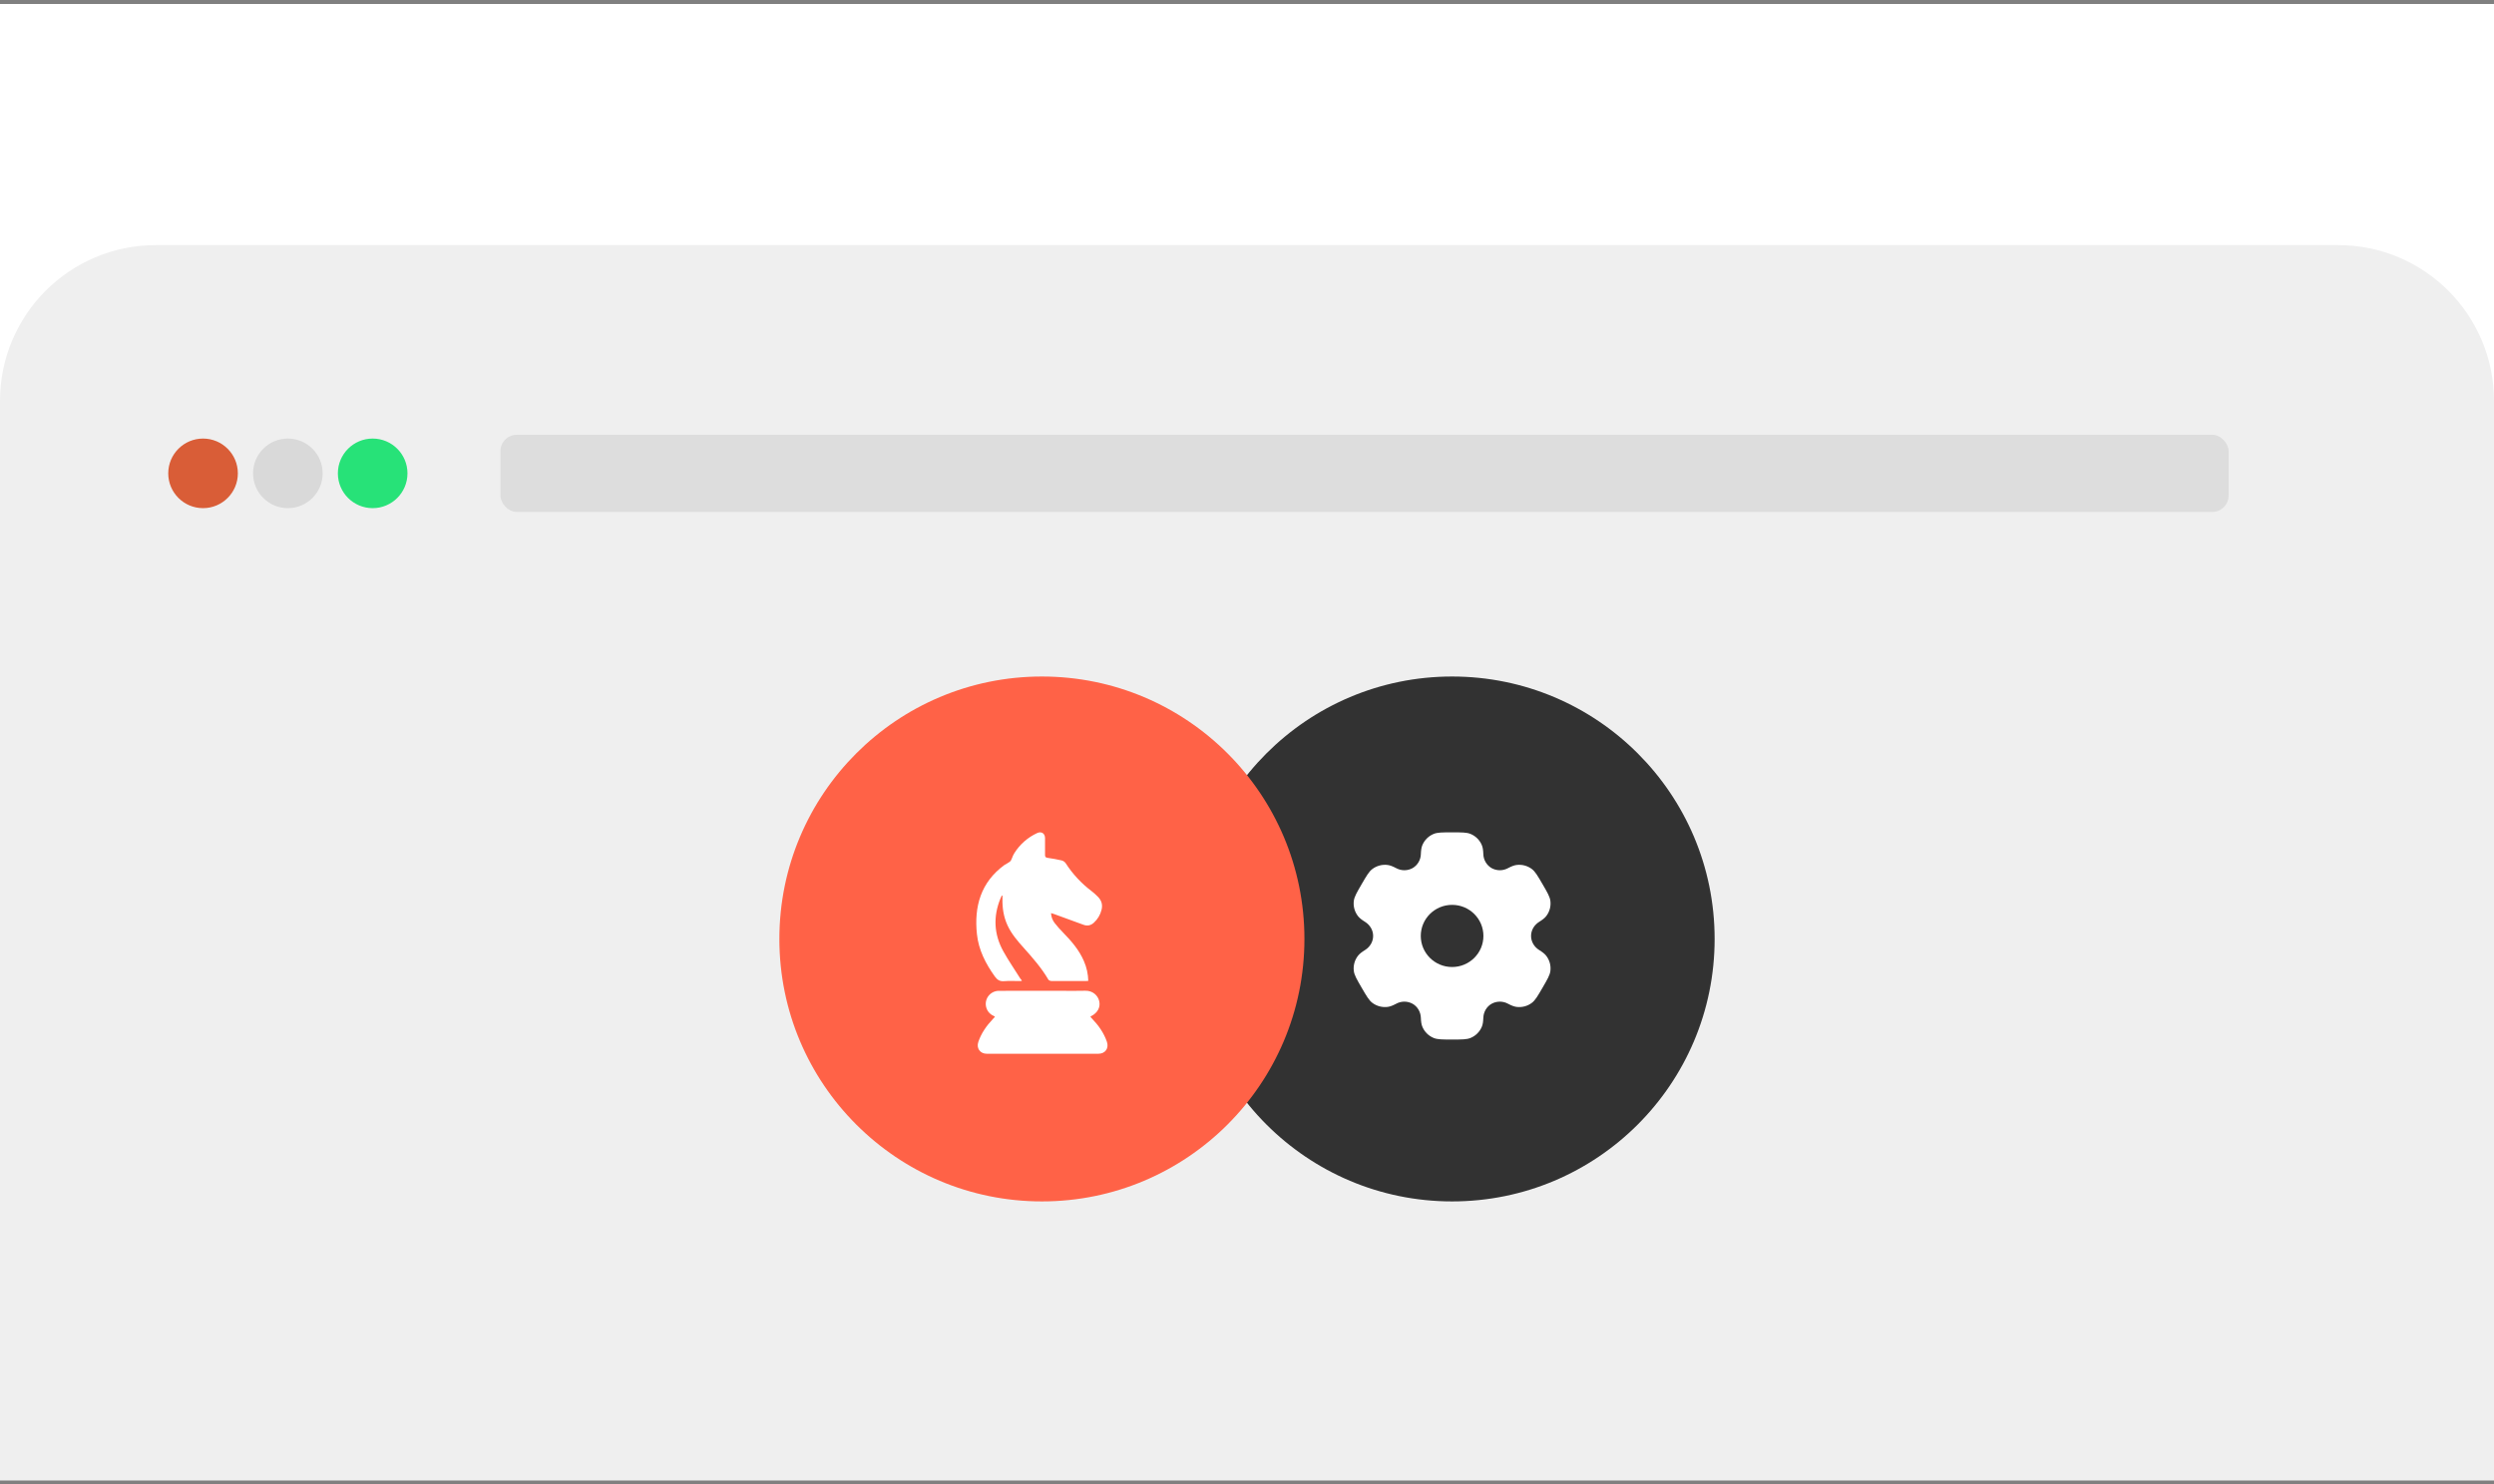
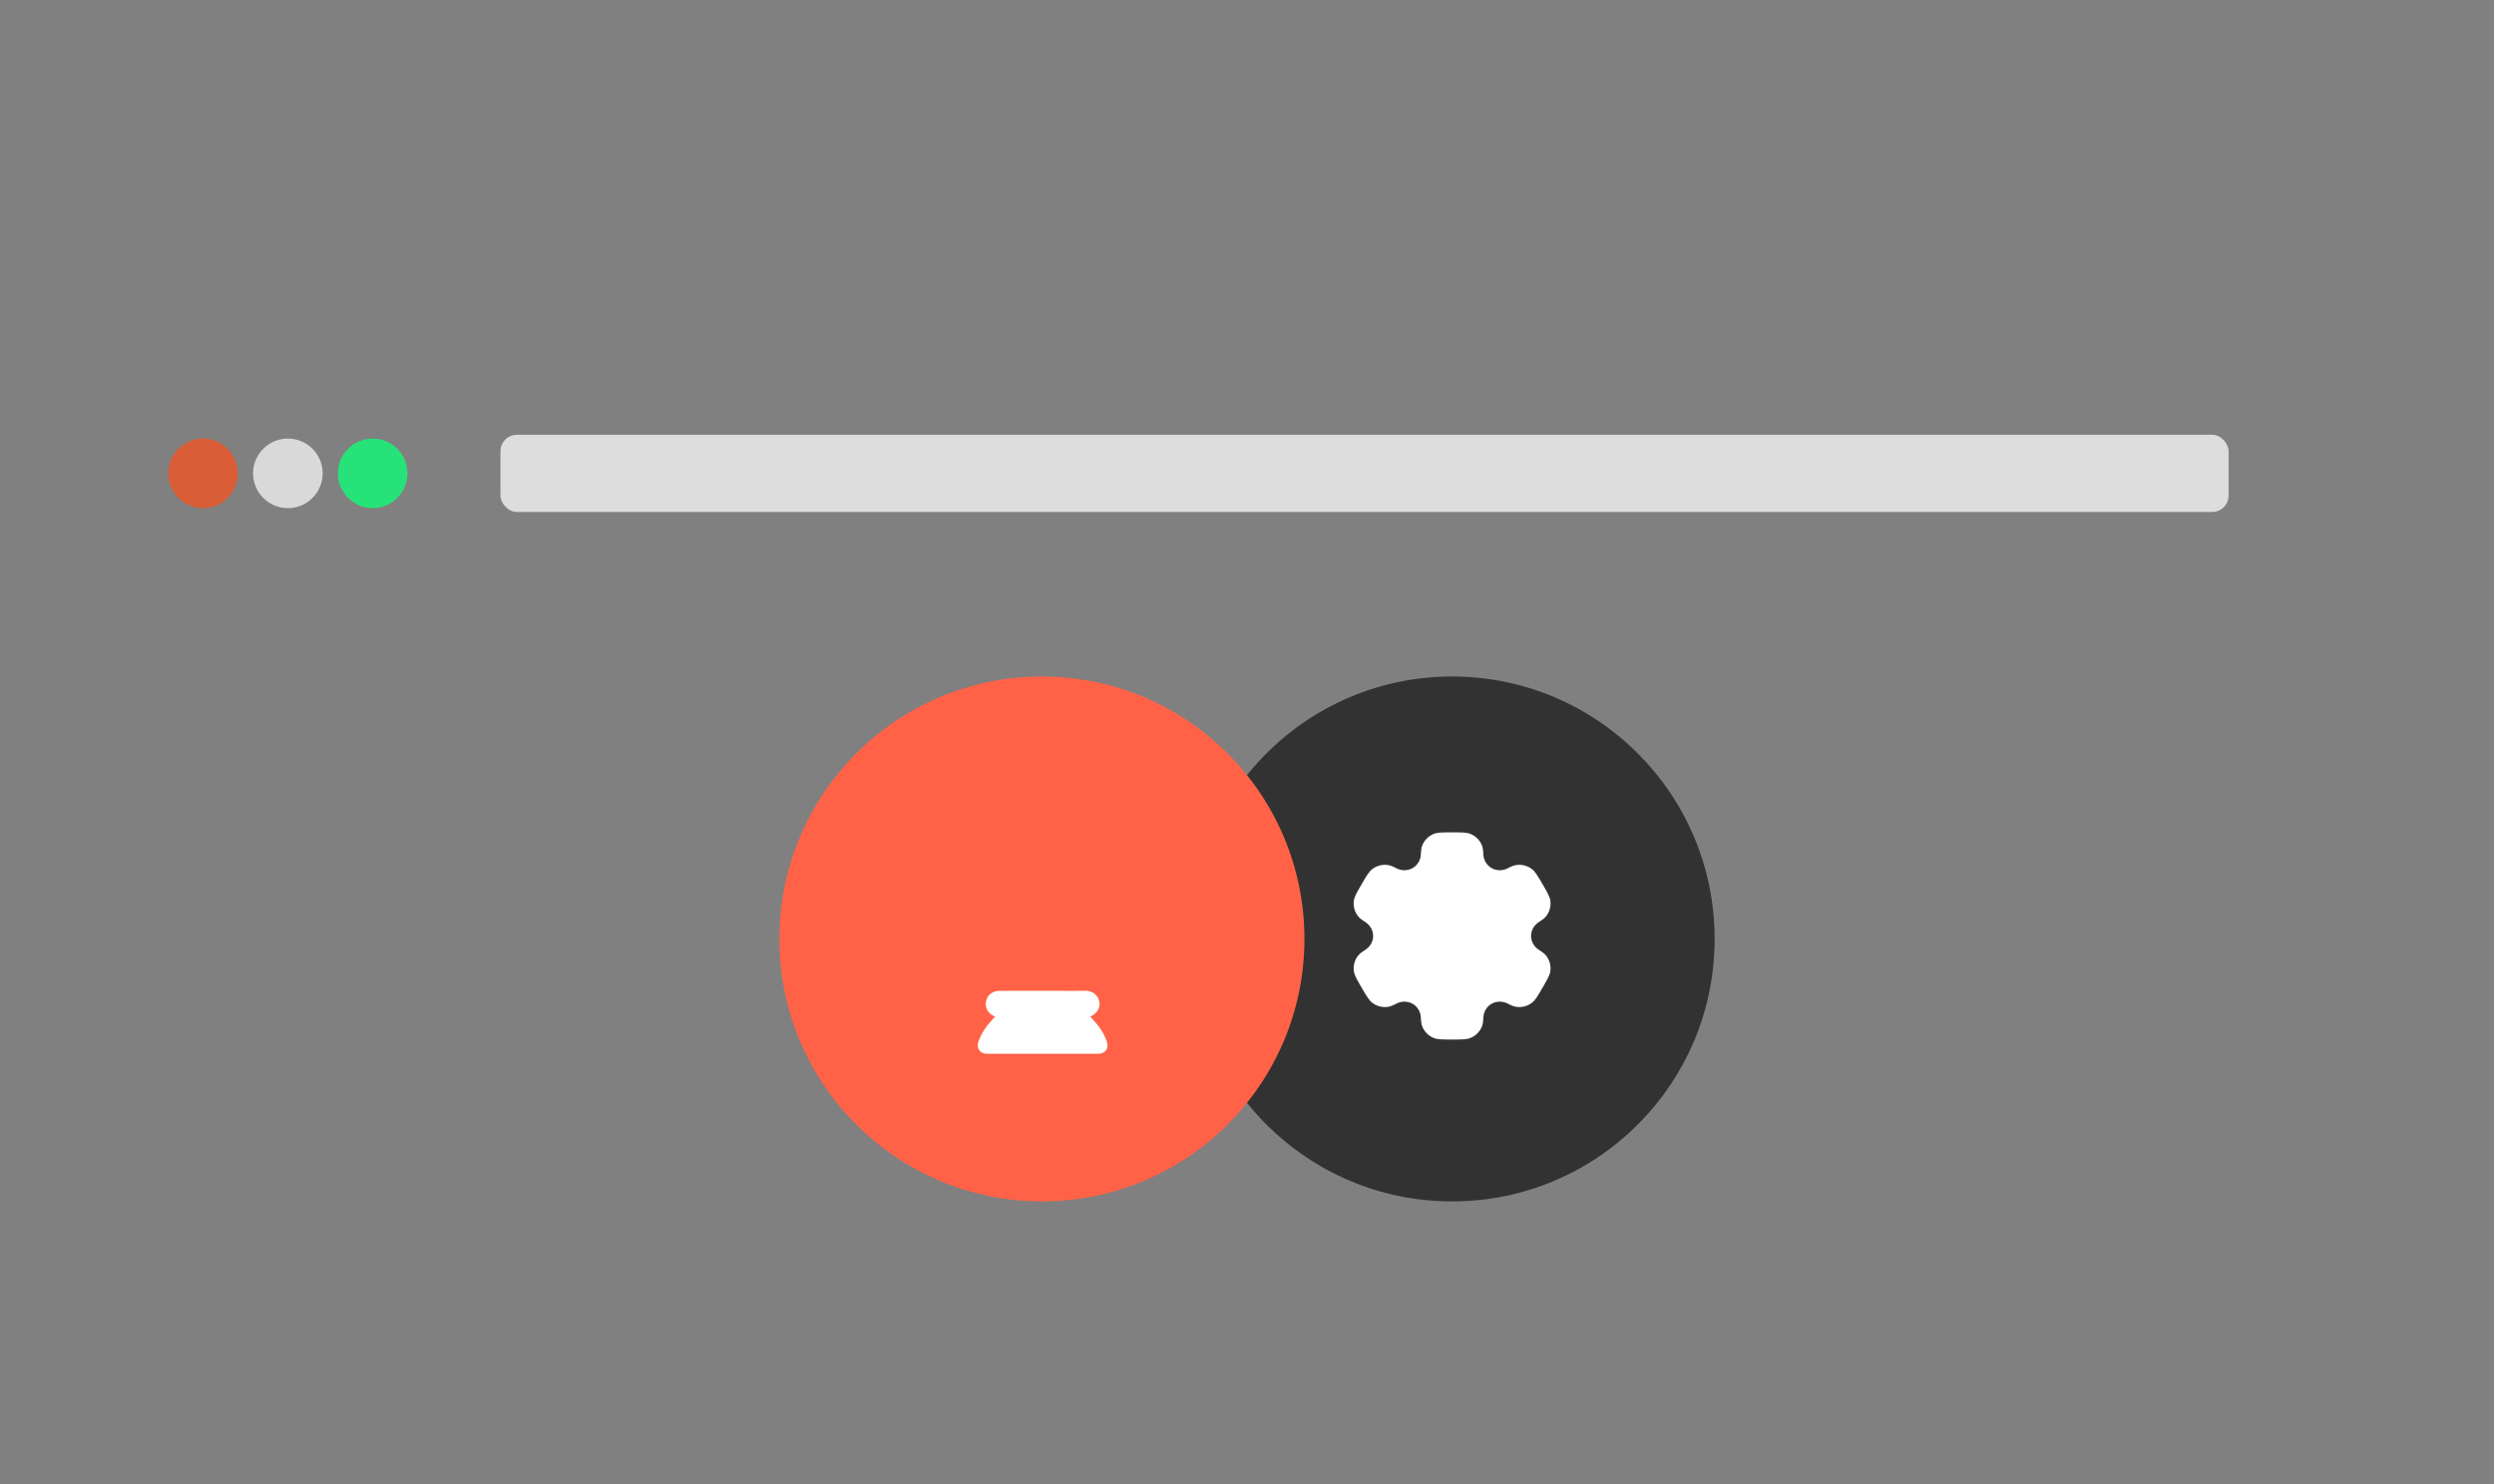
<svg xmlns="http://www.w3.org/2000/svg" width="304" height="181" viewBox="0 0 304 181" fill="none">
  <rect x="0" y="0" width="304" height="181" fill="#808080" stroke="none" />
  <g clip-path="url(#clip0_448_5884)">
-     <rect width="304" height="180" transform="translate(0 0.486)" fill="white" />
-     <path d="M0 48.884C0 38.391 8.507 29.884 19 29.884H285C295.494 29.884 304 38.391 304 48.884V199.138H0V48.884Z" fill="#EFEFEF" />
    <circle cx="177" cy="114.486" r="32" fill="#323232" />
    <path fill-rule="evenodd" clip-rule="evenodd" d="M179.247 101.678C178.78 101.486 178.186 101.486 177 101.486C175.814 101.486 175.22 101.486 174.753 101.678C174.131 101.933 173.636 102.425 173.376 103.046C173.257 103.327 173.212 103.657 173.193 104.136C173.185 104.483 173.088 104.822 172.912 105.121C172.736 105.42 172.487 105.669 172.188 105.845C171.883 106.014 171.54 106.104 171.192 106.106C170.843 106.108 170.5 106.021 170.193 105.855C169.766 105.63 169.457 105.506 169.151 105.466C168.482 105.378 167.806 105.558 167.269 105.966C166.867 106.272 166.57 106.782 165.978 107.801C165.384 108.821 165.089 109.33 165.022 109.829C164.933 110.493 165.115 111.165 165.527 111.697C165.714 111.939 165.978 112.143 166.386 112.398C166.989 112.773 167.375 113.412 167.375 114.117C167.375 114.822 166.989 115.461 166.387 115.835C165.978 116.091 165.714 116.295 165.526 116.537C165.323 116.8 165.173 117.1 165.087 117.421C165 117.742 164.978 118.076 165.022 118.405C165.089 118.903 165.384 119.413 165.978 120.433C166.572 121.452 166.867 121.961 167.269 122.268C167.805 122.676 168.482 122.855 169.151 122.768C169.457 122.728 169.766 122.604 170.193 122.379C170.5 122.213 170.843 122.126 171.192 122.128C171.541 122.13 171.884 122.22 172.189 122.389C172.803 122.743 173.166 123.393 173.193 124.098C173.212 124.578 173.257 124.907 173.376 125.188C173.634 125.807 174.129 126.3 174.753 126.556C175.22 126.748 175.814 126.748 177 126.748C178.186 126.748 178.78 126.748 179.247 126.556C179.869 126.301 180.365 125.809 180.624 125.188C180.743 124.907 180.788 124.578 180.807 124.098C180.832 123.393 181.197 122.742 181.813 122.389C182.117 122.22 182.46 122.13 182.809 122.128C183.157 122.127 183.501 122.213 183.807 122.379C184.234 122.604 184.543 122.728 184.849 122.768C185.519 122.857 186.196 122.676 186.731 122.268C187.133 121.962 187.43 121.452 188.022 120.433C188.616 119.413 188.911 118.904 188.978 118.405C189.022 118.076 188.999 117.741 188.913 117.421C188.826 117.1 188.676 116.8 188.473 116.537C188.286 116.295 188.022 116.091 187.614 115.836C187.012 115.461 186.625 114.822 186.625 114.117C186.625 113.412 187.012 112.773 187.613 112.399C188.022 112.143 188.286 111.939 188.474 111.697C188.678 111.434 188.827 111.134 188.913 110.813C189 110.493 189.022 110.158 188.978 109.829C188.911 109.331 188.616 108.821 188.022 107.801C187.428 106.782 187.133 106.273 186.731 105.966C186.194 105.558 185.518 105.378 184.849 105.466C184.543 105.506 184.234 105.63 183.807 105.855C183.5 106.021 183.157 106.108 182.808 106.106C182.459 106.104 182.116 106.014 181.811 105.845C181.512 105.669 181.263 105.42 181.088 105.121C180.912 104.822 180.815 104.483 180.807 104.136C180.788 103.656 180.743 103.327 180.624 103.046C180.496 102.739 180.308 102.46 180.072 102.225C179.835 101.99 179.555 101.804 179.247 101.678Z" fill="white" />
-     <path d="M180.818 114.117C180.818 116.21 179.108 117.906 177 117.906C174.891 117.906 173.182 116.21 173.182 114.117C173.182 112.024 174.891 110.328 177 110.328C179.109 110.328 180.818 112.024 180.818 114.117Z" fill="#323232" />
    <circle cx="127" cy="114.486" r="32" fill="#FF6247" />
    <g clip-path="url(#clip1_448_5884)">
-       <path d="M128.113 111.331C128.128 111.763 128.277 112.18 128.541 112.524C128.865 112.939 129.214 113.334 129.585 113.708C130.603 114.748 131.546 115.841 132.125 117.195C132.456 117.954 132.635 118.77 132.653 119.597C132.528 119.605 132.418 119.617 132.308 119.618C130.928 119.618 129.548 119.623 128.168 119.611C128.037 119.611 127.845 119.54 127.788 119.441C126.963 118.031 125.895 116.809 124.811 115.599C124.043 114.744 123.291 113.875 122.805 112.817C122.325 111.772 122.163 110.671 122.194 109.535C122.194 109.429 122.194 109.321 122.194 109.215L122.109 109.196C122.052 109.32 121.991 109.44 121.94 109.568C121.048 111.757 121.152 113.908 122.288 115.973C122.918 117.114 123.67 118.194 124.362 119.305C124.383 119.339 124.517 119.491 124.538 119.524C124.547 119.538 124.538 119.563 124.542 119.605C124.442 119.61 124.343 119.618 124.243 119.618C123.631 119.618 123.015 119.578 122.407 119.631C121.874 119.677 121.561 119.477 121.26 119.057C120.142 117.496 119.281 115.817 119.081 113.899C118.725 110.536 119.545 107.583 122.417 105.478C123.102 105.065 123.195 105.093 123.362 104.611C123.432 104.406 123.526 104.209 123.64 104.024C124.307 102.955 125.273 102.103 126.42 101.573C126.937 101.332 127.375 101.611 127.382 102.179C127.392 102.866 127.392 103.553 127.382 104.241C127.379 104.472 127.458 104.561 127.694 104.595C128.267 104.678 128.839 104.776 129.403 104.909C129.6 104.959 129.774 105.076 129.893 105.241C130.732 106.549 131.797 107.699 133.038 108.64C133.325 108.861 133.595 109.103 133.847 109.362C134.275 109.801 134.423 110.324 134.271 110.928C134.124 111.533 133.799 112.08 133.337 112.5C132.958 112.846 132.54 112.934 132.046 112.748C130.863 112.305 129.676 111.881 128.489 111.448C128.382 111.412 128.277 111.381 128.113 111.331Z" fill="white" />
      <path d="M121.272 123.945C120.76 123.732 120.393 123.398 120.232 122.884C120.155 122.644 120.137 122.391 120.178 122.143C120.219 121.895 120.318 121.661 120.467 121.458C120.617 121.256 120.813 121.092 121.038 120.979C121.264 120.867 121.513 120.809 121.765 120.81C124.266 120.802 126.767 120.807 129.267 120.806C130.274 120.806 131.281 120.831 132.287 120.799C133.152 120.773 133.827 121.338 133.992 122.085C134.153 122.813 133.786 123.498 133.012 123.893C132.975 123.917 132.94 123.944 132.907 123.973C132.982 124.056 133.052 124.137 133.126 124.214C133.905 125.029 134.546 125.934 134.919 127.007C135.198 127.808 134.732 128.481 133.88 128.482C129.345 128.488 124.811 128.488 120.276 128.482C119.467 128.482 118.991 127.807 119.249 127.042C119.609 125.975 120.245 125.076 121.011 124.263C121.082 124.188 121.153 124.114 121.223 124.038C121.242 124.008 121.258 123.977 121.272 123.945Z" fill="white" />
    </g>
    <rect x="61" y="53.01" width="210.649" height="9.412" rx="2" fill="#DDDDDD" />
    <circle cx="24.75" cy="57.715" r="4.242" fill="#D95D37" />
    <circle cx="35.088" cy="57.715" r="4.242" fill="#D9D9D9" />
    <circle cx="45.426" cy="57.715" r="4.242" fill="#27E278" />
  </g>
  <defs>
    <clipPath id="clip0_448_5884">
      <rect width="304" height="180" fill="white" transform="translate(0 0.486)" />
    </clipPath>
    <clipPath id="clip1_448_5884">
      <rect width="16" height="27" fill="white" transform="translate(119 101.486)" />
    </clipPath>
  </defs>
</svg>